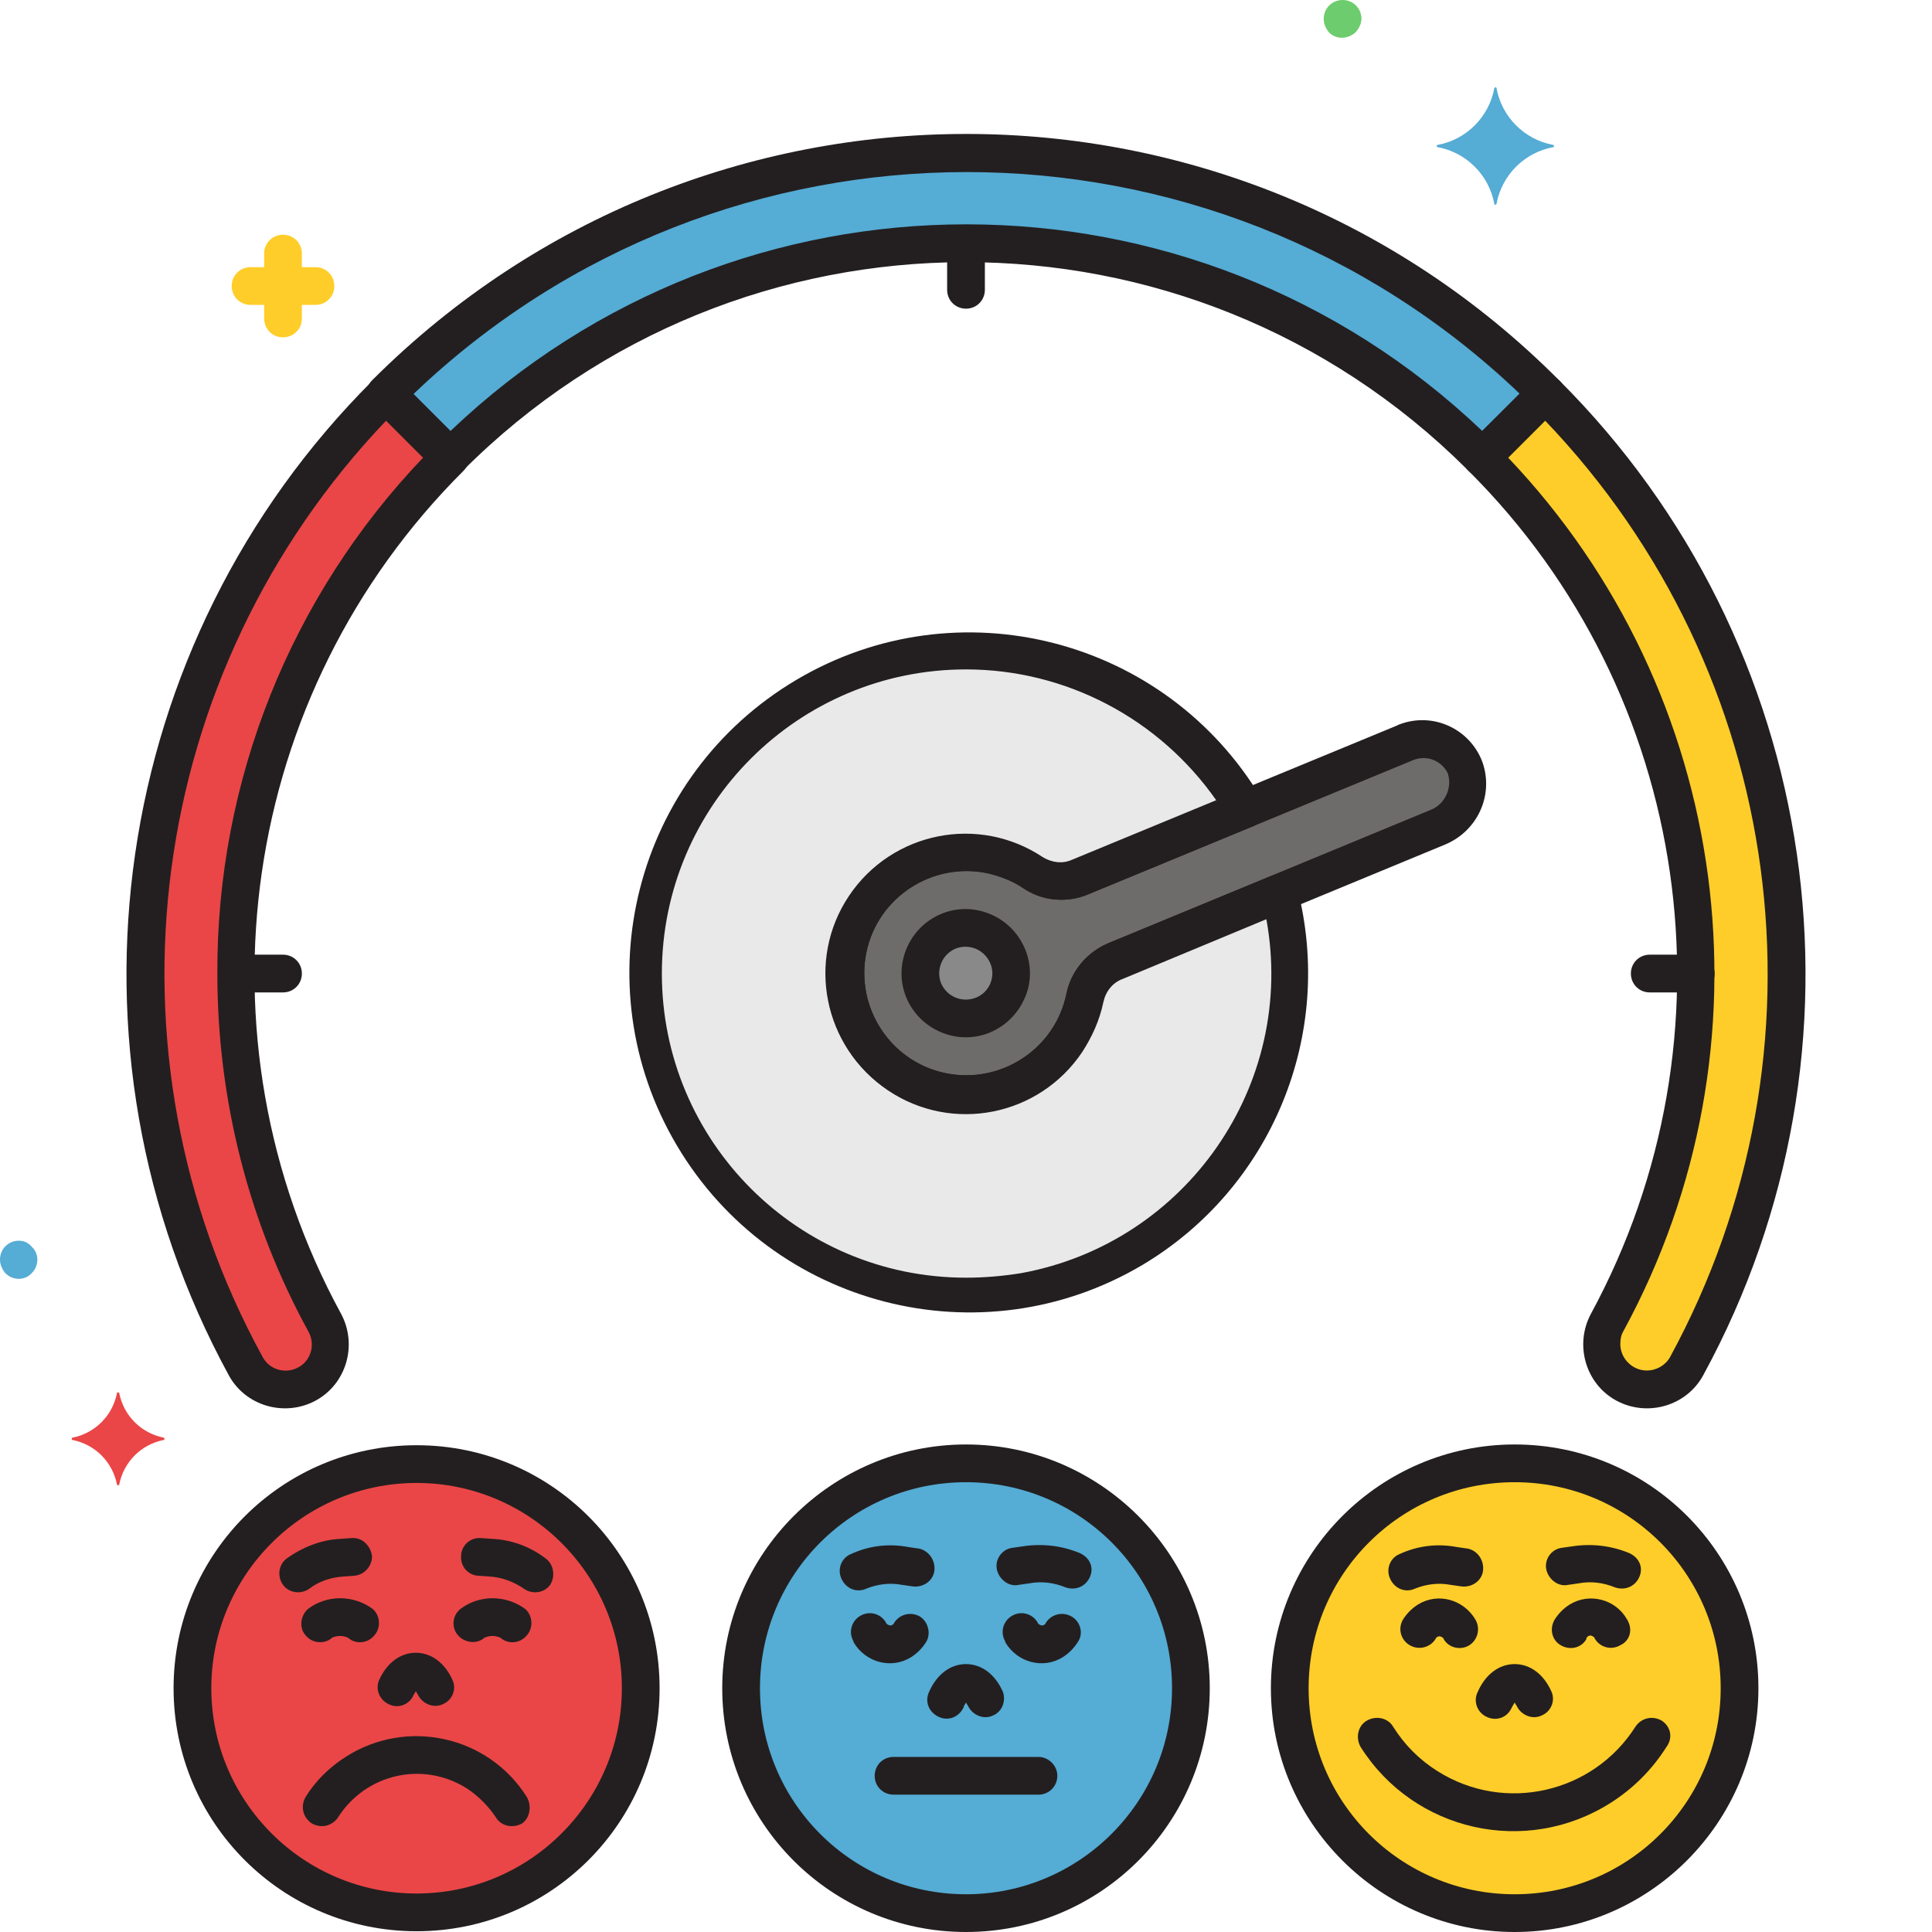
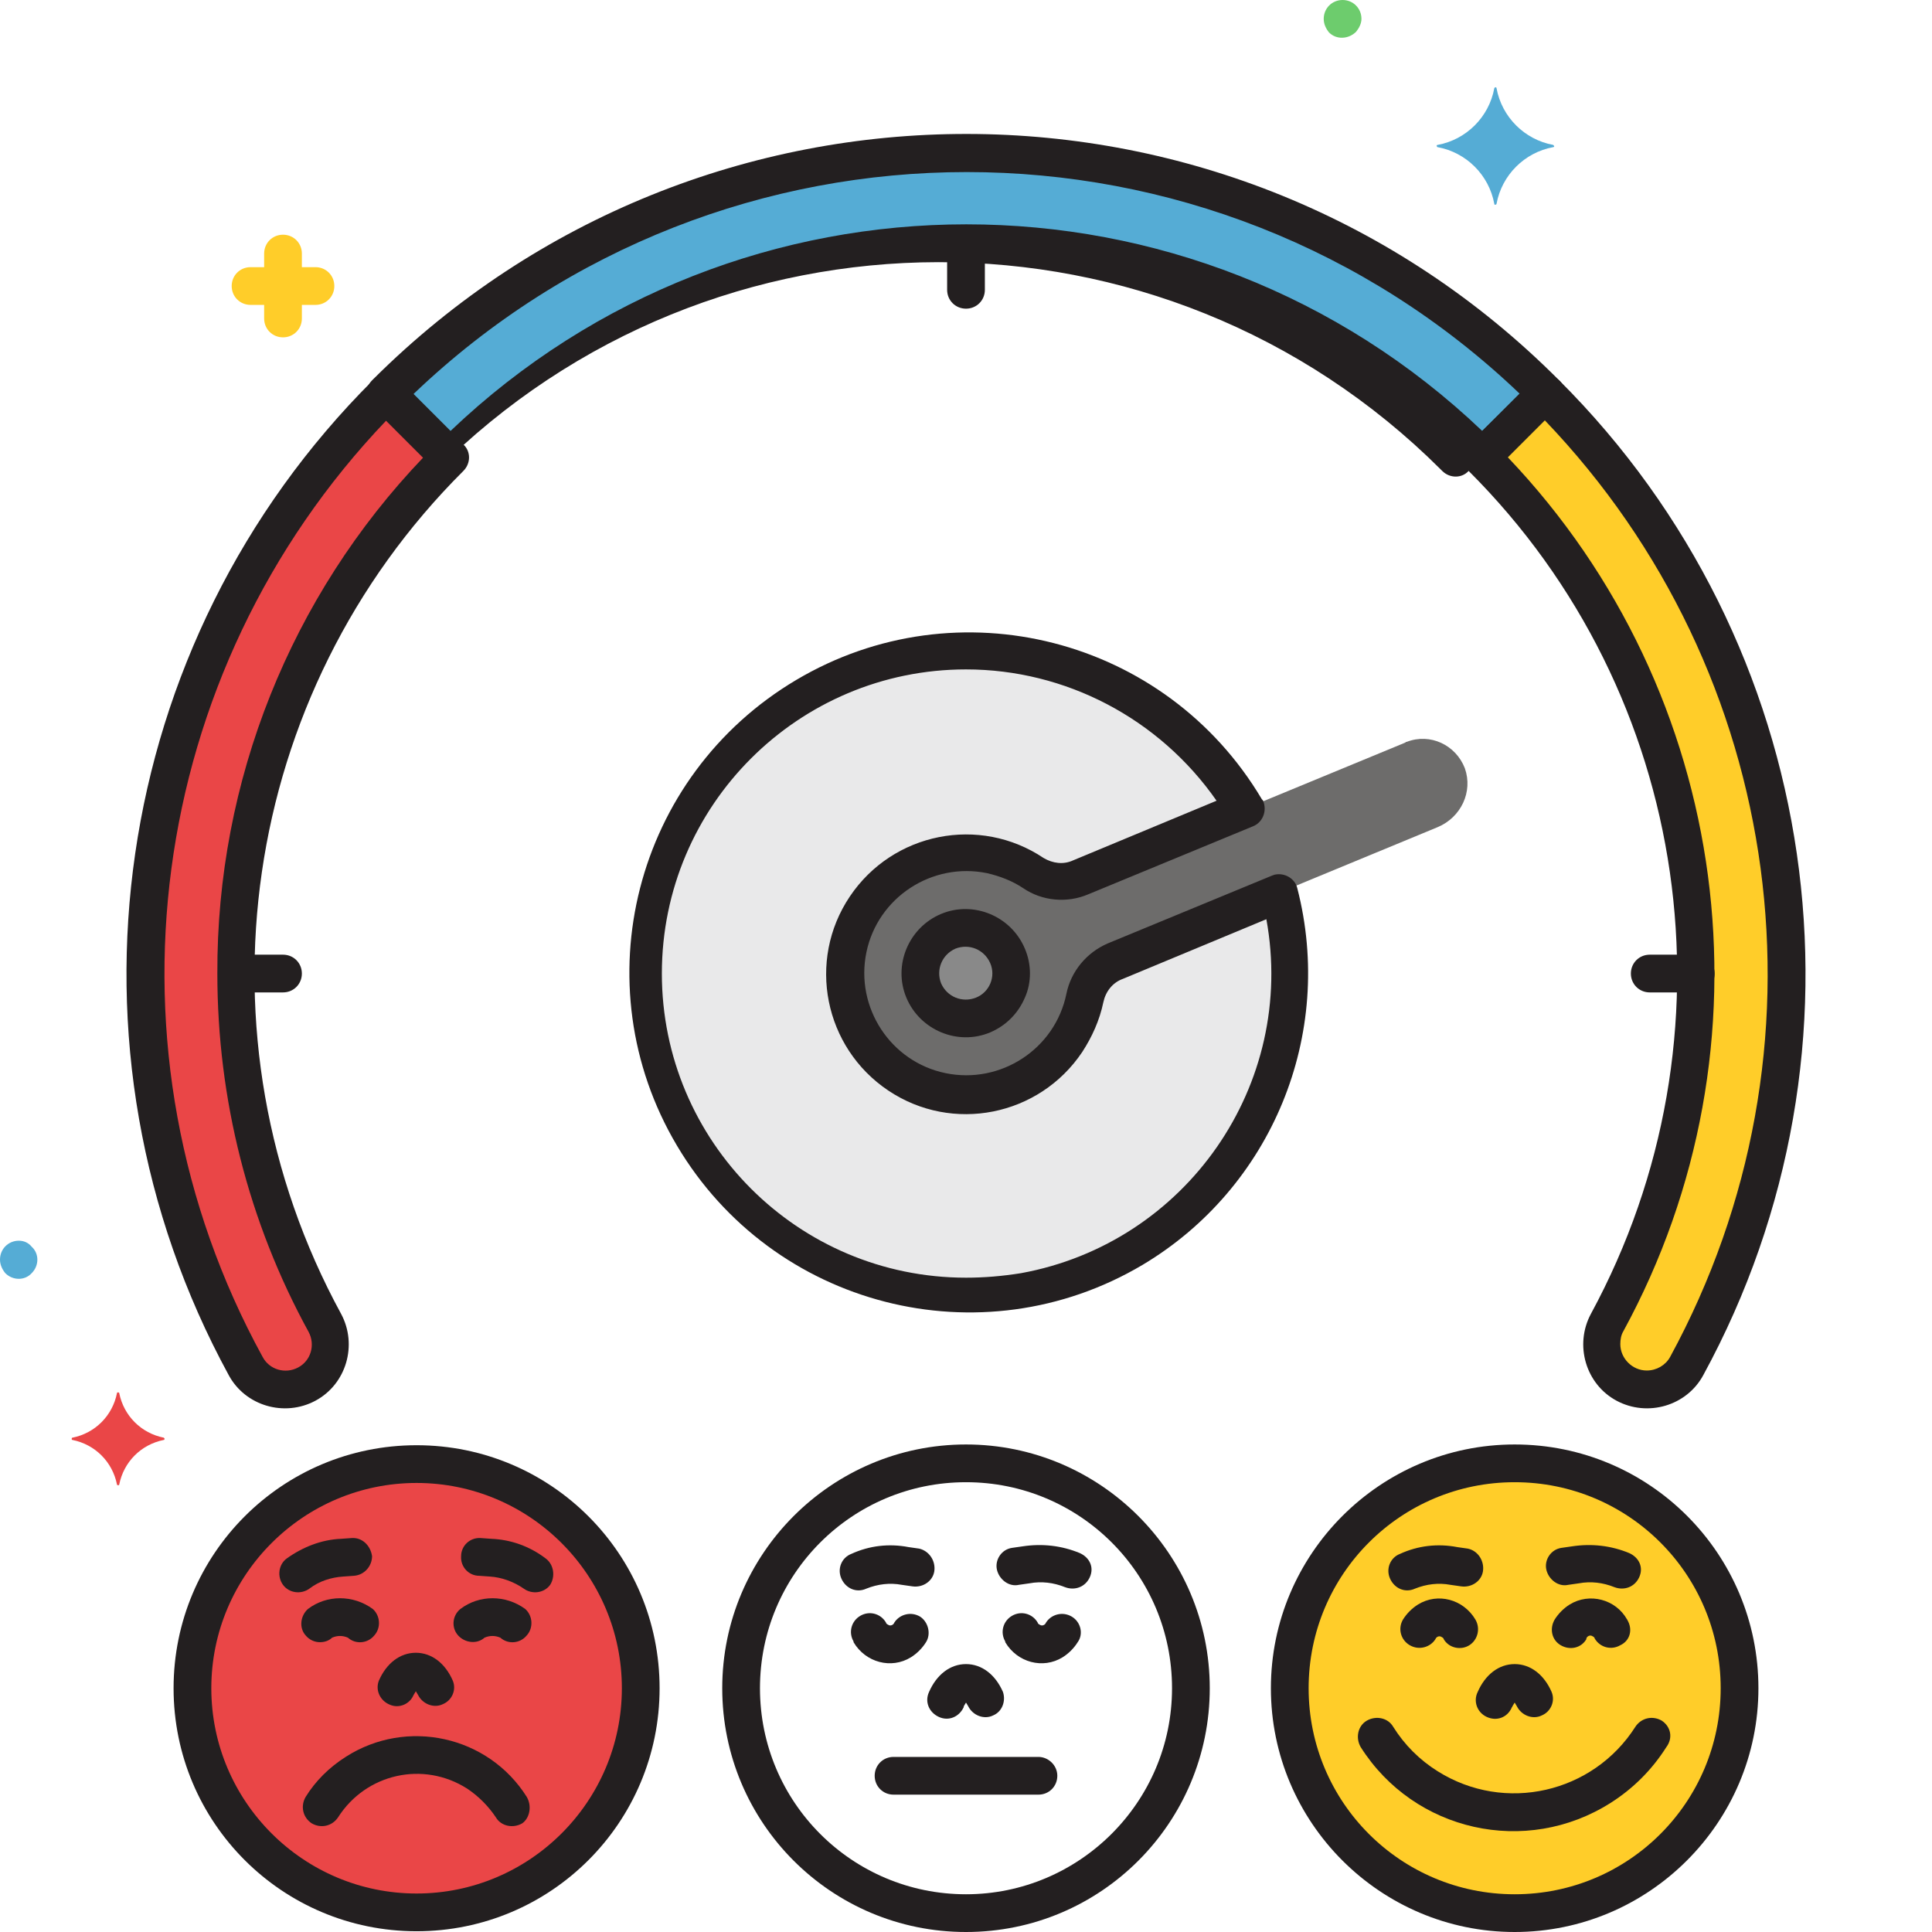
<svg xmlns="http://www.w3.org/2000/svg" version="1.1" id="Layer_1" x="0px" y="0px" viewBox="0 0 256 256" style="enable-background:new 0 0 256 256;" xml:space="preserve" width="512" height="512">
  <style type="text/css">
	.st0{fill:#E9E9EA;}
	.st1{fill:#6D6C6B;}
	.st2{fill:#898989;}
	.st3{fill:#FFCD29;}
	.st4{fill:#55ACD5;}
	.st5{fill:#EA4647;}
	.st6{fill:#231F20;}
	.st7{fill:#6DCC6D;}
</style>
  <g id="Layer_46">
    <path class="st0" d="M169.5,118.3l-21.8,9c-2.1,0.9-3.6,2.7-4,4.9c-1.8,8.7-10.3,14.2-18.9,12.4c-8.7-1.8-14.2-10.3-12.4-18.9   c1.8-8.7,10.3-14.2,18.9-12.4c2,0.4,4,1.2,5.7,2.4c1.9,1.2,4.2,1.4,6.2,0.5l21.8-9c-12-20.2-38.1-26.9-58.3-14.9   s-26.9,38.1-14.9,58.3s38.1,26.9,58.3,14.9C166.3,155.8,174.2,136.6,169.5,118.3L169.5,118.3z" />
    <path class="st1" d="M194.1,101.8c-1.2-3.1-4.6-4.7-7.7-3.5c-0.1,0-0.1,0-0.2,0.1l-43.1,17.8c-2,0.9-4.4,0.7-6.2-0.5   c-7.3-4.9-17.3-3-22.2,4.4c-4.9,7.3-3,17.3,4.4,22.2c7.3,4.9,17.3,3,22.2-4.4c1.2-1.7,2-3.6,2.4-5.7c0.4-2.2,2-4.1,4-4.9l42.8-17.7   C193.6,108.3,195.2,104.9,194.1,101.8z" />
    <ellipse transform="matrix(0.924 -0.383 0.383 0.924 -39.618 58.8)" class="st2" cx="128" cy="129" rx="6" ry="6" />
    <circle class="st3" cx="200.7" cy="223.7" r="29.8" />
-     <circle class="st4" cx="128" cy="223.7" r="29.8" />
    <circle class="st5" cx="55.2" cy="223.7" r="29.7" />
    <path class="st5" d="M31.3,129c0-25.7,10.2-50.3,28.4-68.4l-8.5-8.5C17,86.2,9.4,138.7,32.5,181c1.6,2.9,5.2,4,8.1,2.4   c2.9-1.6,4-5.2,2.4-8.1l0,0C35.3,161.1,31.3,145.2,31.3,129z" />
    <path class="st4" d="M128,20.3c-28.8,0-56.5,11.5-76.9,31.9l8.5,8.5c37.7-37.8,98.8-37.8,136.6-0.2c0.1,0.1,0.1,0.1,0.2,0.2   l8.5-8.5C184.5,31.7,156.8,20.2,128,20.3z" />
    <path class="st3" d="M204.9,52.1l-8.5,8.5c30.3,30.3,37.1,77,16.6,114.6c-1.6,2.9-0.6,6.5,2.3,8.2c2.9,1.6,6.5,0.6,8.2-2.3   c0,0,0-0.1,0.1-0.1C246.6,138.7,239,86.2,204.9,52.1z" />
    <path class="st6" d="M200.7,191.4c-17.8,0-32.3,14.5-32.3,32.3s14.5,32.3,32.3,32.3s32.3-14.5,32.3-32.3   C233,205.9,218.6,191.4,200.7,191.4z M200.7,251c-15.1,0-27.3-12.2-27.3-27.3c0-15.1,12.2-27.3,27.3-27.3   c15.1,0,27.3,12.2,27.3,27.3C228,238.8,215.8,251,200.7,251z" />
    <path class="st6" d="M220.2,228c-1.2-0.7-2.7-0.4-3.5,0.8c-5.6,8.8-17.3,11.5-26.2,5.9c-2.4-1.5-4.4-3.5-5.9-5.9   c-0.7-1.2-2.3-1.5-3.5-0.8c-1.2,0.7-1.5,2.3-0.8,3.5l0,0c7.1,11.2,21.9,14.5,33.1,7.4c3-1.9,5.5-4.4,7.4-7.4   C221.7,230.3,221.4,228.8,220.2,228C220.2,228,220.2,228,220.2,228z" />
    <path class="st6" d="M215.9,205.8c-2.4-1-5-1.3-7.6-0.9l-1.4,0.2c-1.4,0.2-2.3,1.6-2,2.9s1.6,2.3,2.9,2l1.4-0.2   c1.6-0.3,3.2-0.1,4.7,0.5c1.3,0.5,2.7,0,3.3-1.3S217.2,206.4,215.9,205.8L215.9,205.8z" />
    <path class="st6" d="M194.5,205.2l-1.4-0.2c-2.6-0.5-5.2-0.2-7.6,0.9c-1.3,0.5-1.9,2-1.3,3.3s2,1.9,3.3,1.3l0,0   c1.5-0.6,3.1-0.8,4.7-0.5l1.4,0.2c1.4,0.2,2.7-0.7,2.9-2S195.9,205.5,194.5,205.2L194.5,205.2z" />
    <path class="st6" d="M205.6,224.2c-1-2.3-2.8-3.7-4.9-3.7s-3.9,1.4-4.9,3.7c-0.6,1.2-0.1,2.7,1.2,3.3s2.7,0.1,3.3-1.2   c0-0.1,0.1-0.1,0.1-0.2c0.1-0.2,0.2-0.3,0.3-0.5c0.1,0.2,0.2,0.3,0.3,0.5c0.6,1.2,2.1,1.8,3.3,1.2   C205.5,226.8,206.1,225.4,205.6,224.2L205.6,224.2z" />
    <path class="st6" d="M215.6,214.6c-1.5-2.7-5-3.6-7.6-2c-0.8,0.5-1.5,1.2-2,2c-0.7,1.2-0.4,2.7,0.8,3.4c1.2,0.7,2.7,0.4,3.4-0.8   c0,0,0,0,0-0.1c0.1-0.3,0.5-0.5,0.8-0.3c0.2,0.1,0.3,0.2,0.3,0.3c0.7,1.2,2.2,1.6,3.4,0.9C216,217.4,216.4,215.9,215.6,214.6   C215.7,214.7,215.7,214.6,215.6,214.6L215.6,214.6z" />
    <path class="st6" d="M195.5,214.6c-1.6-2.7-5-3.6-7.6-2c-0.8,0.5-1.5,1.2-2,2c-0.7,1.2-0.3,2.7,0.9,3.4c1.2,0.7,2.7,0.3,3.4-0.8   c0.1-0.3,0.5-0.5,0.8-0.3c0.2,0.1,0.3,0.2,0.3,0.3c0.7,1.2,2.3,1.5,3.4,0.8C195.8,217.3,196.2,215.8,195.5,214.6L195.5,214.6z" />
    <path class="st6" d="M69.8,238.1c-5.1-8.1-15.9-10.5-24-5.3c-2.2,1.4-4,3.2-5.3,5.3c-0.7,1.2-0.4,2.7,0.8,3.5   c1.2,0.7,2.7,0.4,3.5-0.8c3.7-5.8,11.3-7.5,17.1-3.8c1.5,1,2.8,2.3,3.8,3.8c0.7,1.2,2.3,1.5,3.5,0.8   C70.2,240.9,70.5,239.3,69.8,238.1L69.8,238.1z" />
    <path class="st6" d="M60,222.7c-1-2.3-2.8-3.7-4.9-3.7s-3.9,1.4-4.9,3.7c-0.5,1.3,0.2,2.7,1.5,3.2c1.2,0.5,2.6-0.1,3.1-1.3   c0.1-0.2,0.2-0.3,0.3-0.5c0.1,0.2,0.2,0.3,0.3,0.5c0.6,1.2,2.1,1.8,3.3,1.2C59.9,225.3,60.5,223.9,60,222.7L60,222.7z" />
    <path class="st6" d="M69.6,213.2c-2.6-1.9-6.1-1.9-8.6,0c-1.1,0.9-1.2,2.5-0.3,3.5s2.5,1.2,3.5,0.3c0,0,0,0,0,0   c0.7-0.3,1.4-0.3,2.1,0c1,0.9,2.6,0.8,3.5-0.3C70.7,215.7,70.6,214.1,69.6,213.2L69.6,213.2z" />
    <path class="st6" d="M49.4,213.2c-2.6-1.9-6.1-1.9-8.6,0c-1,0.9-1.2,2.5-0.3,3.5c0.5,0.6,1.2,0.9,1.9,0.9c0.6,0,1.2-0.2,1.6-0.6   c0.7-0.3,1.4-0.3,2.1,0c1,0.9,2.6,0.8,3.5-0.3C50.5,215.7,50.4,214.1,49.4,213.2L49.4,213.2L49.4,213.2z" />
    <path class="st6" d="M72.3,206.5c-2.1-1.6-4.6-2.5-7.2-2.6l-1.4-0.1c-1.4-0.1-2.6,1-2.6,2.4c-0.1,1.4,1,2.6,2.4,2.6l1.4,0.1   c1.6,0.1,3.2,0.7,4.5,1.6c1.1,0.8,2.7,0.6,3.5-0.5C73.6,208.9,73.4,207.3,72.3,206.5L72.3,206.5L72.3,206.5z" />
    <path class="st6" d="M46.6,203.8l-1.4,0.1c-2.6,0.1-5.1,1.1-7.2,2.6c-1.1,0.8-1.3,2.4-0.5,3.5c0.8,1.1,2.4,1.3,3.5,0.5   c1.3-1,2.9-1.5,4.5-1.6l1.4-0.1c1.4-0.1,2.4-1.3,2.4-2.6C49.1,204.8,48,203.7,46.6,203.8L46.6,203.8z" />
    <path class="st6" d="M55.2,191.5c-17.8,0-32.2,14.4-32.2,32.2s14.4,32.2,32.2,32.2c17.8,0,32.2-14.4,32.2-32.2   C87.4,205.9,73,191.5,55.2,191.5z M55.2,250.9c-15,0-27.2-12.2-27.2-27.2c0-15,12.2-27.2,27.2-27.2c15,0,27.2,12.2,27.2,27.2   C82.4,238.7,70.2,250.9,55.2,250.9z" />
    <path class="st6" d="M128,191.4c-17.8,0-32.3,14.5-32.3,32.3S110.1,256,128,256s32.3-14.5,32.3-32.3   C160.3,205.9,145.8,191.4,128,191.4z M128,251c-15.1,0-27.3-12.2-27.3-27.3s12.2-27.3,27.3-27.3c15.1,0,27.3,12.2,27.3,27.3   C155.3,238.8,143,251,128,251z" />
    <path class="st6" d="M143.1,205.8c-2.4-1-5-1.3-7.6-0.9l-1.4,0.2c-1.4,0.2-2.3,1.6-2,2.9s1.6,2.3,2.9,2l1.4-0.2   c1.6-0.3,3.2-0.1,4.7,0.5c1.3,0.5,2.7,0,3.3-1.3S144.4,206.4,143.1,205.8L143.1,205.8z" />
    <path class="st6" d="M121.8,205.2l-1.4-0.2c-2.6-0.5-5.2-0.2-7.6,0.9c-1.3,0.5-1.9,2-1.3,3.3s2,1.9,3.3,1.3l0,0   c1.5-0.6,3.1-0.8,4.7-0.5l1.4,0.2c1.4,0.2,2.7-0.7,2.9-2C124,206.8,123.1,205.5,121.8,205.2L121.8,205.2z" />
    <path class="st6" d="M132.9,224.2c-1-2.3-2.8-3.7-4.9-3.7s-3.9,1.4-4.9,3.7c-0.6,1.3,0,2.7,1.3,3.3c1.3,0.6,2.7,0,3.3-1.3   c0,0,0,0,0-0.1c0.1-0.2,0.2-0.3,0.3-0.5c0.1,0.2,0.2,0.3,0.3,0.5c0.6,1.2,2.1,1.8,3.3,1.2C132.8,226.8,133.3,225.4,132.9,224.2   L132.9,224.2z" />
    <path class="st6" d="M142,214.2c-1.2-0.7-2.7-0.3-3.4,0.8l0,0c-0.1,0.3-0.5,0.5-0.8,0.3c-0.2-0.1-0.3-0.2-0.3-0.3   c-0.7-1.2-2.2-1.6-3.4-0.9c-1.2,0.7-1.6,2.2-0.9,3.4c0,0,0,0,0,0.1c1.6,2.7,5,3.6,7.6,2c0.8-0.5,1.5-1.2,2-2   C143.6,216.5,143.2,214.9,142,214.2z" />
    <path class="st6" d="M121.9,214.2c-1.2-0.7-2.7-0.3-3.4,0.8c-0.1,0.3-0.5,0.5-0.8,0.3c-0.2-0.1-0.3-0.2-0.3-0.3   c-0.7-1.2-2.2-1.6-3.4-0.9c-1.2,0.7-1.6,2.2-0.9,3.4c0,0,0,0,0,0.1c1.6,2.7,5,3.6,7.6,2c0.8-0.5,1.5-1.2,2-2   C123.4,216.5,123,214.9,121.9,214.2z" />
    <path class="st6" d="M137.6,232.8h-19.2c-1.4,0-2.5,1.1-2.5,2.5s1.1,2.5,2.5,2.5h19.2c1.4,0,2.5-1.1,2.5-2.5   S138.9,232.8,137.6,232.8L137.6,232.8z" />
    <path class="st6" d="M128,29.8c-1.4,0-2.5,1.1-2.5,2.5v6.1c0,1.4,1.1,2.5,2.5,2.5c1.4,0,2.5-1.1,2.5-2.5v-6.1   C130.5,30.9,129.4,29.8,128,29.8z" />
    <path class="st6" d="M224.7,126.5h-6.1c-1.4,0-2.5,1.1-2.5,2.5s1.1,2.5,2.5,2.5c0,0,0,0,0,0h6.1c1.4,0,2.5-1.1,2.5-2.5   C227.2,127.6,226,126.5,224.7,126.5z" />
    <path class="st6" d="M37.5,126.5h-6.1c-1.4,0-2.5,1.1-2.5,2.5c0,1.4,1.1,2.5,2.5,2.5c0,0,0,0,0,0h6.1c1.4,0,2.5-1.1,2.5-2.5   C40,127.6,38.9,126.5,37.5,126.5z" />
    <path class="st6" d="M61.4,58.9l-8.5-8.5c-1-1-2.6-1-3.5,0C14.5,85.2,6.7,138.9,30.3,182.2c2.2,4.1,7.4,5.6,11.5,3.4   s5.6-7.4,3.4-11.5l0,0c-20-36.7-13.4-82.2,16.2-111.7C62.4,61.4,62.4,59.8,61.4,58.9z M28.8,129c0,16.6,4.1,32.9,12.1,47.5   c0.9,1.7,0.3,3.8-1.4,4.7c-1.7,0.9-3.8,0.3-4.7-1.4l0,0C12.6,139.3,19.3,89.1,51.2,55.7l4.9,4.9C38.5,79,28.7,103.5,28.8,129z" />
-     <path class="st6" d="M206.6,50.4C163.3,6.9,93,6.9,49.5,50.2c-0.1,0.1-0.1,0.1-0.2,0.2c-1,1-1,2.6,0,3.5l8.5,8.5c1,1,2.6,1,3.5,0   c36.7-36.8,96.3-36.9,133.1-0.2c0.1,0.1,0.1,0.1,0.2,0.2c1,1,2.6,1,3.5,0l8.5-8.5C207.6,52.9,207.6,51.3,206.6,50.4z M196.4,57.1   c-38.3-36.5-98.4-36.5-136.7,0l-4.9-4.9c41-39.2,105.6-39.2,146.6,0L196.4,57.1z" />
+     <path class="st6" d="M206.6,50.4C163.3,6.9,93,6.9,49.5,50.2c-0.1,0.1-0.1,0.1-0.2,0.2c-1,1-1,2.6,0,3.5l8.5,8.5c36.7-36.8,96.3-36.9,133.1-0.2c0.1,0.1,0.1,0.1,0.2,0.2c1,1,2.6,1,3.5,0l8.5-8.5C207.6,52.9,207.6,51.3,206.6,50.4z M196.4,57.1   c-38.3-36.5-98.4-36.5-136.7,0l-4.9-4.9c41-39.2,105.6-39.2,146.6,0L196.4,57.1z" />
    <path class="st6" d="M206.6,50.4c-1-0.9-2.5-0.9-3.5,0l-8.5,8.5c-1,1-1,2.6,0,3.5c29.6,29.5,36.1,75,16.2,111.7   c-2.2,4.1-0.7,9.3,3.4,11.5c4.1,2.2,9.3,0.7,11.5-3.4C249.3,138.9,241.5,85.2,206.6,50.4z M221.3,179.8c-0.6,1.1-1.8,1.8-3.1,1.8   c-1.9,0-3.5-1.6-3.5-3.5c0-0.6,0.1-1.2,0.4-1.7c20.6-37.8,14.4-84.6-15.3-115.8l4.9-4.9C236.7,89.1,243.4,139.2,221.3,179.8   L221.3,179.8z" />
    <path class="st6" d="M171.9,117.7c-0.3-1.3-1.7-2.1-3-1.8c-0.1,0-0.2,0.1-0.3,0.1l-21.8,9c-2.8,1.2-4.9,3.7-5.5,6.7   c-1.5,7.3-8.7,12-16,10.5c-7.3-1.5-12-8.7-10.5-16c1.5-7.3,8.7-12,16-10.5c1.7,0.4,3.3,1,4.8,2c2.5,1.7,5.8,2,8.6,0.8l21.8-9   c1.3-0.5,1.9-2,1.4-3.3c0-0.1-0.1-0.2-0.2-0.3c-12.7-21.4-40.3-28.5-61.7-15.8s-28.5,40.3-15.8,61.7s40.3,28.5,61.7,15.8   C168.5,157.4,176.9,137.1,171.9,117.7L171.9,117.7z M128,169.3c-22.3,0-40.3-18.1-40.3-40.3c0-22.3,18.1-40.3,40.3-40.3   c13.2,0,25.6,6.5,33.2,17.4l-19,7.9c-1.3,0.6-2.7,0.4-3.9-0.3c-8.5-5.7-20-3.4-25.7,5.1s-3.4,20,5.1,25.7s20,3.4,25.7-5.1   c1.3-2,2.3-4.2,2.8-6.6c0.3-1.4,1.2-2.6,2.6-3.1l19-7.9c4,21.9-10.6,42.9-32.5,46.9C132.8,169.1,130.4,169.3,128,169.3z" />
-     <path class="st6" d="M196.4,100.9c-1.7-4.4-6.6-6.6-11-4.9c-0.1,0-0.2,0.1-0.2,0.1l-43.1,17.8c-1.3,0.6-2.7,0.4-3.9-0.3   c-8.5-5.7-20-3.4-25.7,5.1s-3.4,20,5.1,25.7s20,3.4,25.7-5.1c1.3-2,2.3-4.2,2.8-6.6c0.3-1.4,1.2-2.6,2.6-3.1l42.8-17.7   C195.8,110.1,198,105.3,196.4,100.9z M189.6,107.3L146.8,125c-2.8,1.2-4.9,3.7-5.5,6.7c-1.5,7.3-8.7,12-16,10.5   c-7.3-1.5-12-8.7-10.5-16c1.5-7.3,8.7-12,16-10.5c1.7,0.4,3.4,1,4.8,2c2.5,1.7,5.8,2,8.6,0.8l43.1-17.8c1.8-0.7,3.8,0.1,4.6,1.9   c0,0,0,0.1,0,0.1C192.4,104.5,191.4,106.6,189.6,107.3L189.6,107.3z" />
    <path class="st6" d="M135.8,125.7c-1.8-4.3-6.8-6.4-11.1-4.6c-4.3,1.8-6.4,6.8-4.6,11.1c1.8,4.3,6.8,6.4,11.1,4.6   c2.1-0.9,3.7-2.5,4.6-4.6C136.7,130.2,136.7,127.8,135.8,125.7z M129.3,132.2c-1.8,0.7-3.8-0.1-4.6-1.9c-0.7-1.8,0.1-3.8,1.9-4.6   c1.8-0.7,3.8,0.1,4.6,1.9c0,0,0,0,0,0C132,129.4,131.1,131.5,129.3,132.2C129.4,132.2,129.3,132.2,129.3,132.2z" />
    <path class="st7" d="M177.9,0c-1.4,0-2.5,1.1-2.5,2.5c0,0.7,0.3,1.3,0.7,1.8c1,1,2.6,0.9,3.6-0.1c0.4-0.5,0.7-1.1,0.7-1.7   C180.4,1.1,179.3,0,177.9,0z" />
    <path class="st4" d="M205.8,19.2c-3.8-0.7-6.8-3.7-7.5-7.5c0-0.1-0.1-0.2-0.2-0.1c-0.1,0-0.1,0.1-0.1,0.1c-0.7,3.8-3.7,6.8-7.5,7.5   c-0.1,0-0.2,0.1-0.1,0.2c0,0.1,0.1,0.1,0.1,0.1c3.8,0.7,6.8,3.7,7.5,7.5c0,0.1,0.1,0.2,0.2,0.1c0.1,0,0.1-0.1,0.1-0.1   c0.7-3.8,3.7-6.8,7.5-7.5c0.1,0,0.2-0.1,0.1-0.2C205.9,19.3,205.8,19.2,205.8,19.2z" />
    <path class="st5" d="M21.7,190.5c-3-0.6-5.3-2.9-5.9-5.9c0-0.1-0.1-0.1-0.2-0.1c-0.1,0-0.1,0.1-0.1,0.1c-0.6,3-2.9,5.3-5.9,5.9   c-0.1,0-0.1,0.1-0.1,0.2c0,0.1,0.1,0.1,0.1,0.1c3,0.6,5.3,2.9,5.9,5.9c0,0.1,0.1,0.1,0.2,0.1c0.1,0,0.1-0.1,0.1-0.1   c0.6-3,2.9-5.3,5.9-5.9c0.1,0,0.1-0.1,0.1-0.2C21.8,190.6,21.7,190.5,21.7,190.5z" />
    <path class="st3" d="M41.8,35.4h-1.8v-1.8c0-1.4-1.1-2.5-2.5-2.5s-2.5,1.1-2.5,2.5v1.8h-1.8c-1.4,0-2.5,1.1-2.5,2.5   s1.1,2.5,2.5,2.5h1.8v1.8c0,1.4,1.1,2.5,2.5,2.5s2.5-1.1,2.5-2.5v-1.8h1.8c1.4,0,2.5-1.1,2.5-2.5S43.2,35.4,41.8,35.4z" />
    <path class="st4" d="M2.5,164.4c-1.4,0-2.5,1.1-2.5,2.5c0,0.7,0.3,1.3,0.7,1.8c1,1,2.6,1,3.5,0c1-1,1-2.6,0-3.5   C3.8,164.7,3.2,164.4,2.5,164.4z" />
  </g>
</svg>